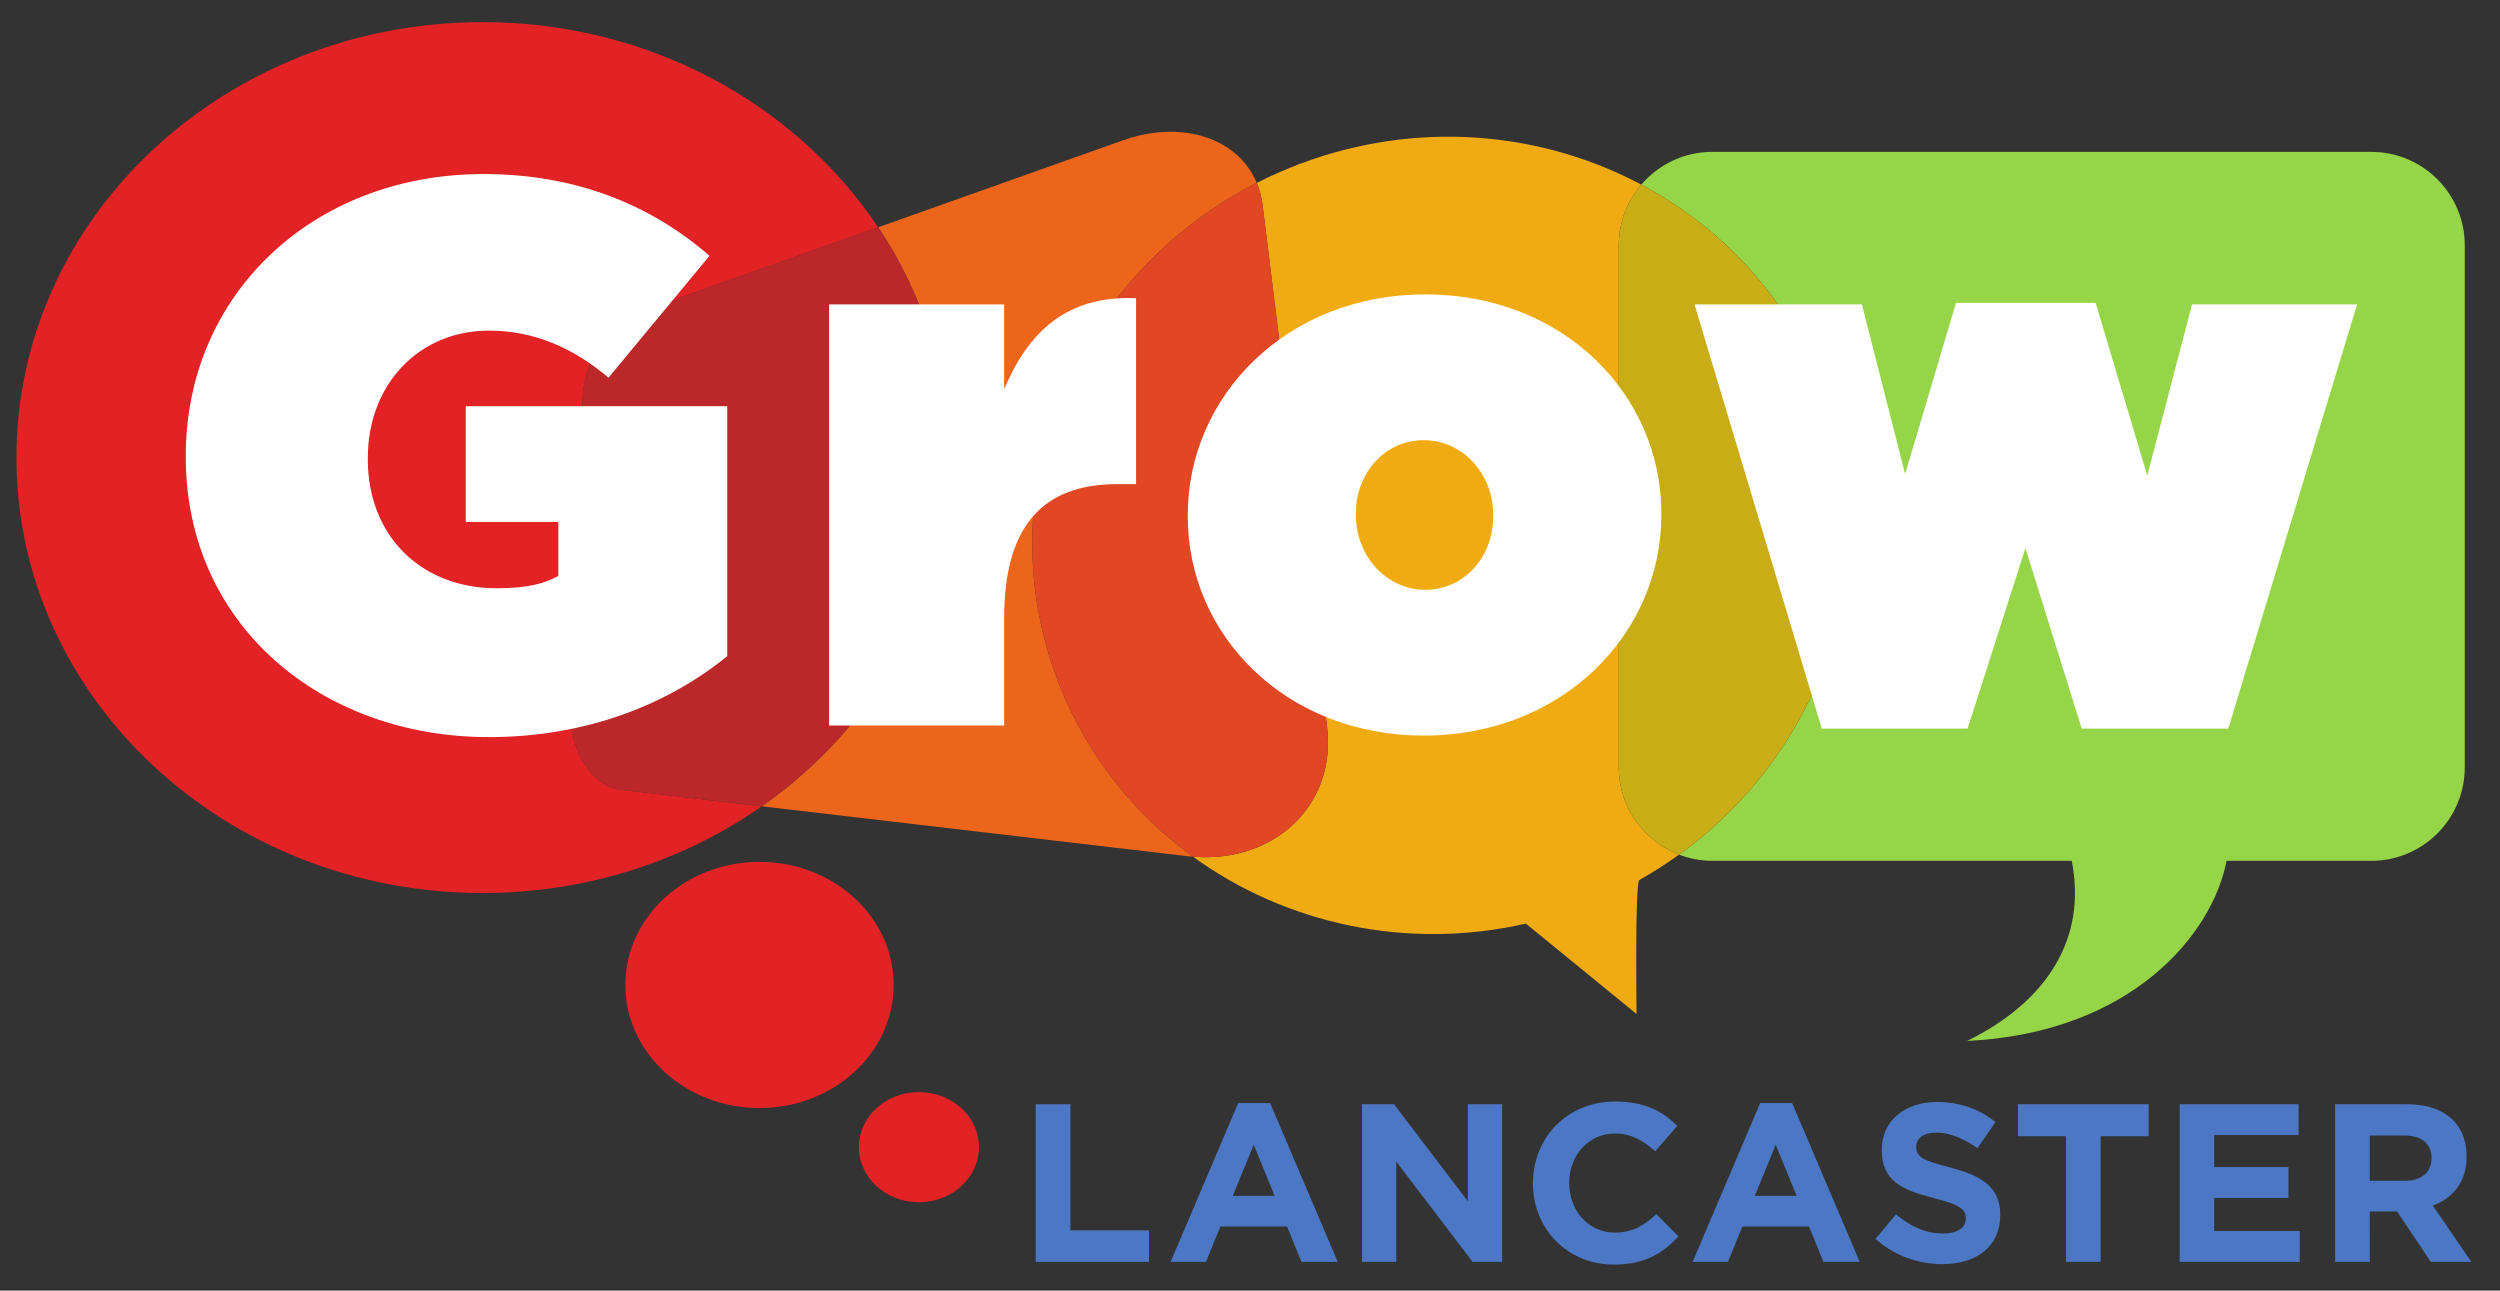
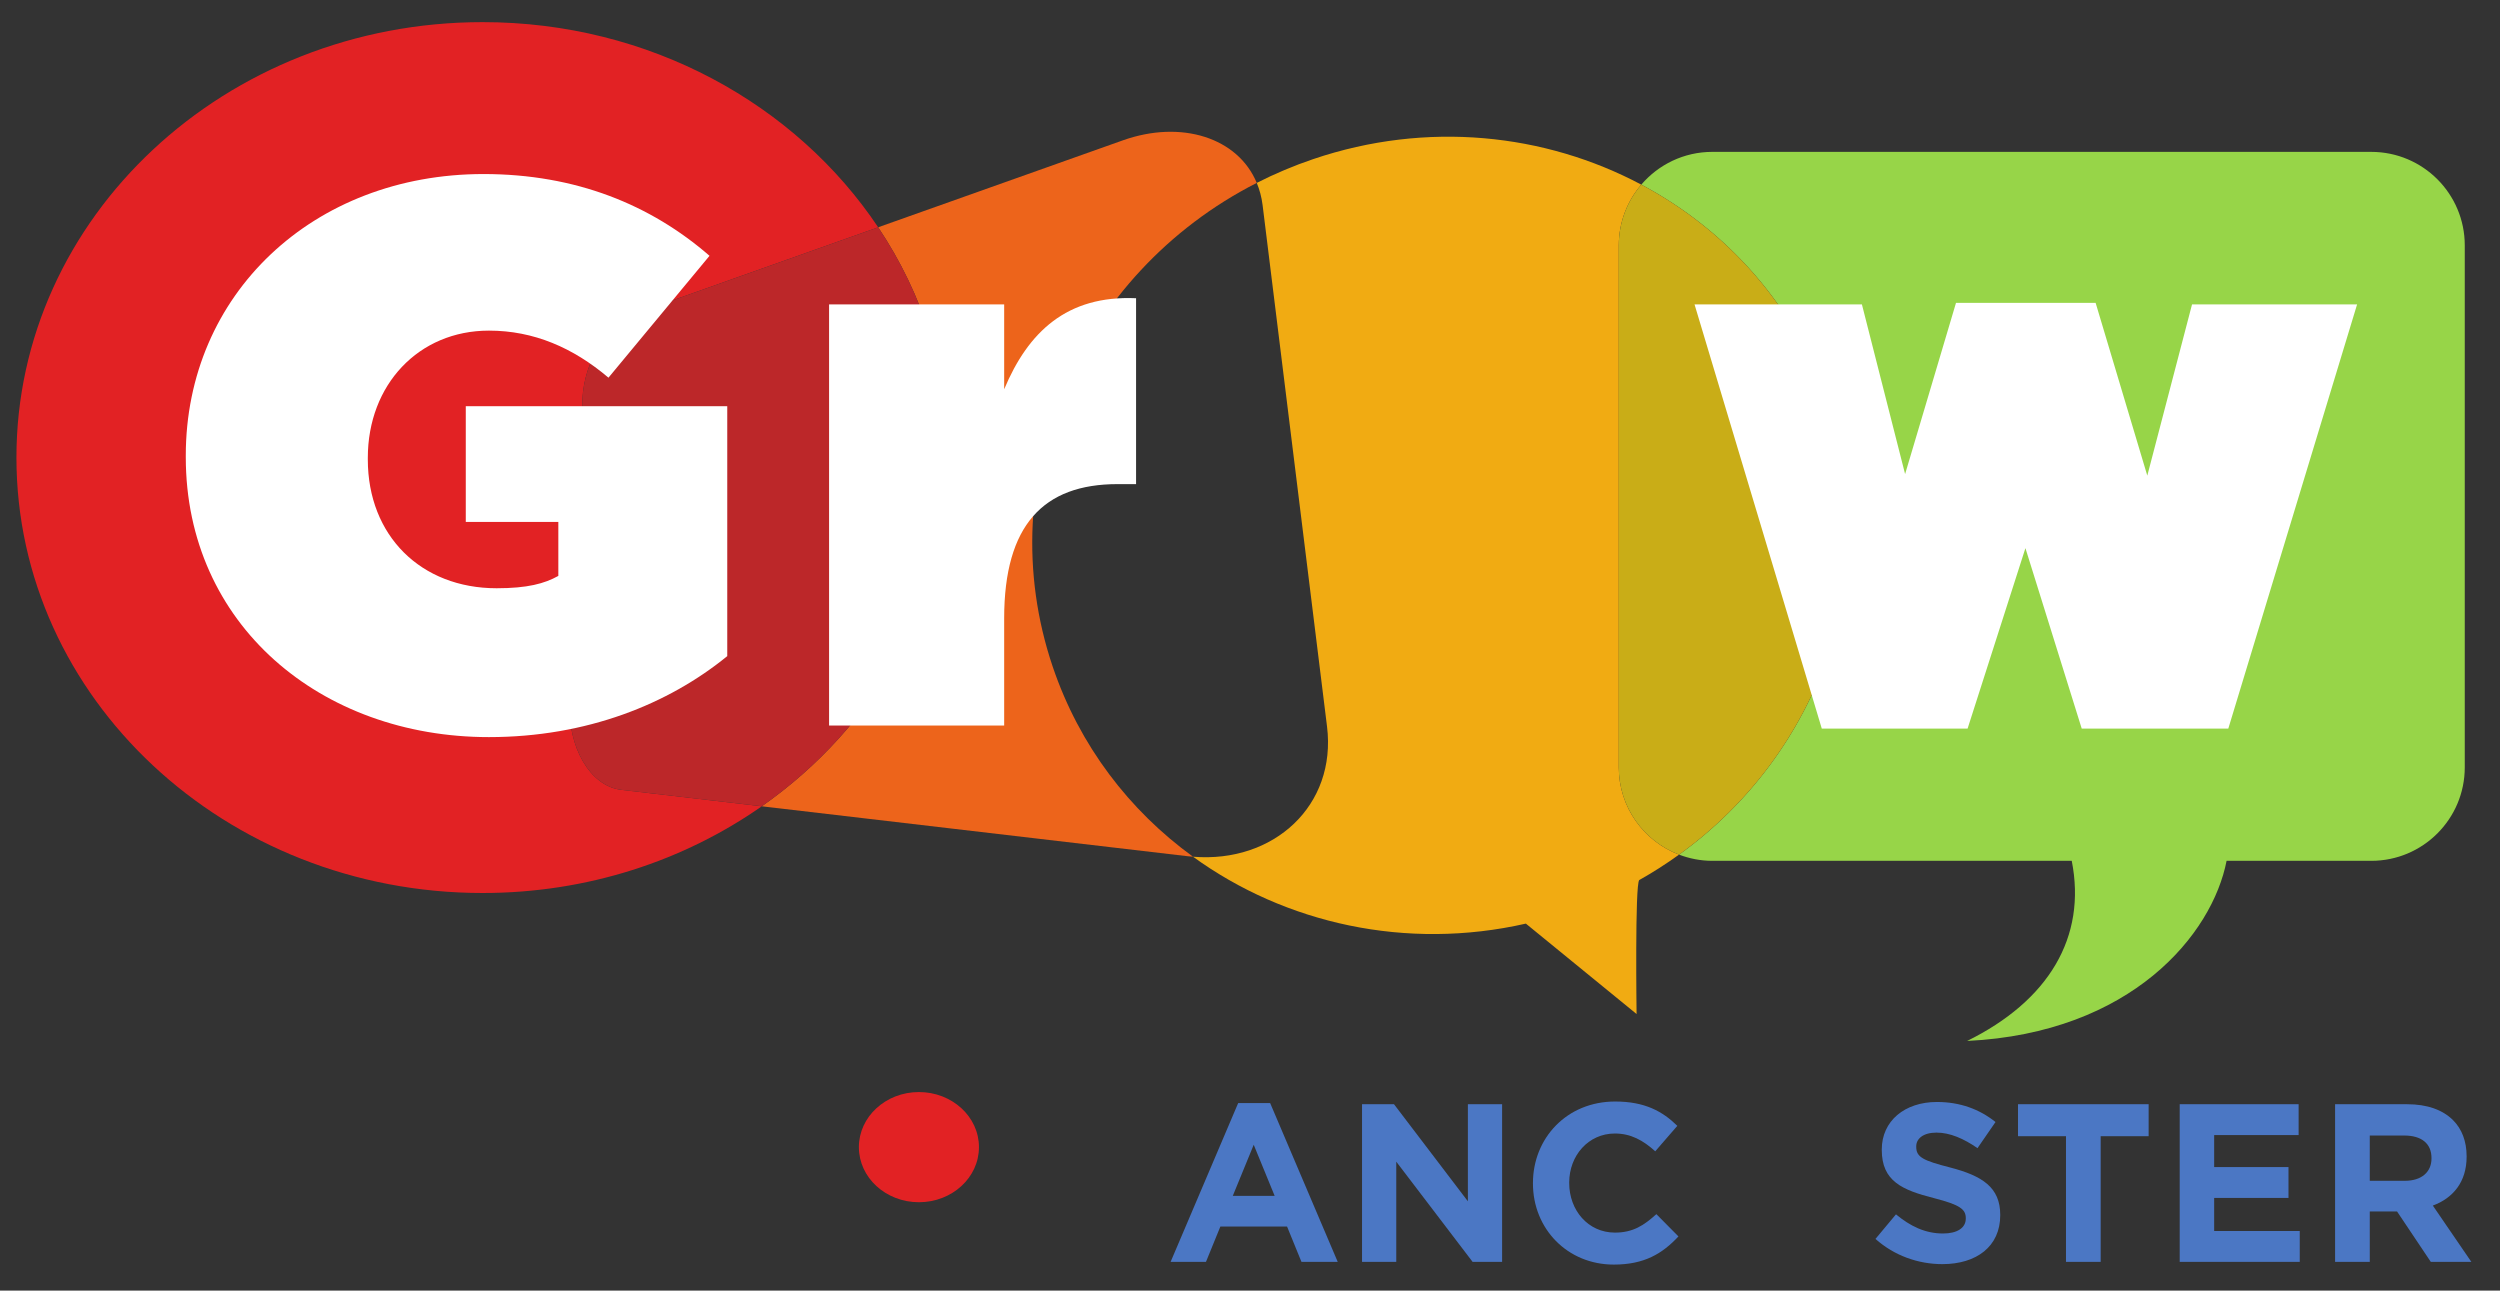
<svg xmlns="http://www.w3.org/2000/svg" xmlns:ns1="http://sodipodi.sourceforge.net/DTD/sodipodi-0.dtd" xmlns:ns2="http://www.inkscape.org/namespaces/inkscape" version="1.1" id="svg2" xml:space="preserve" width="480" height="247.8" viewBox="0 0 480 247.8" ns1:docname="SN_GrowLancaster_Logo_FullColor.eps">
  <rect x="0" y="0" width="480" height="247.8" fill="#333333" stroke="none" />
  <defs id="defs6" />
  <ns1:namedview id="namedview4" pagecolor="#ffffff" bordercolor="#666666" borderopacity="1.0" ns2:pageshadow="2" ns2:pageopacity="0.0" ns2:pagecheckerboard="0" />
  <g id="g8" ns2:groupmode="layer" ns2:label="ink_ext_XXXXXX" transform="matrix(1.333,0,0,-1.333,0,247.8)">
    <g id="g10" transform="scale(0.1)">
-       <path d="m 1093.94,617.57 c 106.73,0 193.24,-79.371 193.24,-177.3 0,-97.93 -86.51,-177.29 -193.24,-177.29 -106.706,0 -193.225,79.36 -193.225,177.29 0,97.929 86.519,177.3 193.225,177.3" style="fill:#e22224;fill-opacity:1;fill-rule:nonzero;stroke:none" id="path12" />
      <path d="m 1323.57,286.012 c 47.77,0 86.48,-35.524 86.48,-79.352 0,-43.832 -38.71,-79.34 -86.48,-79.34 -47.75,0 -86.48,35.508 -86.48,79.34 0,43.828 38.73,79.352 86.48,79.352" style="fill:#e22224;fill-opacity:1;fill-rule:nonzero;stroke:none" id="path14" />
      <path d="m 1516.27,898.758 c -91.93,271.802 38.19,566.612 293.91,696.772 -27.11,65.24 -108.78,91.16 -192.86,61.29 L 1264.88,1531.6 c 64.35,-96.24 101.65,-209.87 101.65,-331.69 0,-205.5 -105.81,-387.91 -269.32,-502.301 l 12.89,-1.507 600.54,-70.403 c 2.59,-0.301 5.15,-0.5 7.72,-0.711 -91.48,66.321 -163.54,159.793 -202.09,273.77" style="fill:#ed641b;fill-opacity:1;fill-rule:nonzero;stroke:none" id="path16" />
      <path d="m 3415.45,1640.21 h -949.12 c -40.95,0 -77.57,-18.33 -102.28,-47.18 123.5,-65.67 222.38,-175.25 270.04,-316.18 82,-242.43 -12.79,-502.991 -215.65,-648.87 14.9,-5.671 31,-8.921 47.89,-8.921 h 517.73 c 21.79,-110.071 -33.52,-201.719 -150.69,-259.438 237.14,11.57 353.24,153.809 373.71,259.438 h 208.35 c 74.41,0 134.72,60.312 134.72,134.711 v 48.941 637.459 65.33 c 0,74.4 -60.31,134.71 -134.7,134.71" style="fill:#97d548;fill-opacity:1;fill-rule:nonzero;stroke:none" id="path18" />
      <path d="m 894.766,721.328 c -44.911,5.274 -77.078,61.852 -74.375,125.551 l 18.523,436.981 c 2.309,54.45 35.738,109.1 76.742,123.67 l 349.224,124.07 c -118.6,177.4 -329.372,295.49 -569.771,295.49 -370.828,0 -671.441,-280.8 -671.441,-627.18 0,-346.379 300.613,-627.18 671.441,-627.18 150.817,0 290.016,46.461 402.101,124.879 l -101.933,11.95 -100.511,11.769" style="fill:#e22224;fill-opacity:1;fill-rule:nonzero;stroke:none" id="path20" />
      <path d="m 1366.53,1199.91 c 0,121.82 -37.3,235.45 -101.65,331.69 L 915.656,1407.53 c -41.004,-14.57 -74.433,-69.22 -76.742,-123.67 L 820.391,846.879 c -2.703,-63.699 29.464,-120.277 74.375,-125.551 l 100.511,-11.769 101.933,-11.95 C 1260.72,812 1366.53,994.41 1366.53,1199.91" style="fill:#bc2729;fill-opacity:1;fill-rule:nonzero;stroke:none" id="path22" />
      <path d="m 2331.62,753.77 v 751.73 c 0,33.45 12.26,63.98 32.43,87.53 -138.86,73.83 -308.84,92.14 -472.23,36.88 -28.45,-9.62 -55.68,-21.17 -81.64,-34.38 4.08,-9.82 6.99,-20.47 8.41,-32.01 L 1911.4,812.539 C 1925.45,698.84 1834.7,615.371 1718.36,624.988 1851.46,528.5 2025.7,489.512 2197.8,528.629 l 159.47,-130.231 c 0,0 -2.52,186.602 3.84,192.961 19.98,11.18 39.05,23.481 57.33,36.621 -50.72,19.329 -86.82,68.282 -86.82,125.79" style="fill:#f1ab12;fill-opacity:1;fill-rule:nonzero;stroke:none" id="path24" />
-       <path d="m 1911.4,812.539 -92.81,750.981 c -1.42,11.54 -4.33,22.19 -8.41,32.01 -255.72,-130.16 -385.84,-424.97 -293.91,-696.772 38.55,-113.977 110.61,-207.449 202.09,-273.77 116.34,-9.617 207.09,73.852 193.04,187.551" style="fill:#e14723;fill-opacity:1;fill-rule:nonzero;stroke:none" id="path26" />
      <path d="m 2634.09,1276.85 c -47.66,140.93 -146.54,250.51 -270.04,316.18 -20.17,-23.55 -32.43,-54.08 -32.43,-87.53 V 753.77 c 0,-57.508 36.1,-106.461 86.82,-125.79 202.86,145.879 297.65,406.44 215.65,648.87" style="fill:#c9ad17;fill-opacity:1;fill-rule:nonzero;stroke:none" id="path28" />
      <path d="m 267.598,1200.54 v 2.23 c 0,232.19 183.308,405.51 428.843,405.51 133.321,0 241.082,-44.44 325.519,-117.76 L 876.422,1314.97 c -51.109,43.33 -107.77,67.78 -172.203,67.78 -101.106,0 -174.43,-77.78 -174.43,-183.31 v -2.23 c 0,-109.99 76.66,-185.54 185.539,-185.54 44.438,0 68.883,6.67 88.875,17.78 v 77.77 H 670.891 v 166.65 H 1047.51 V 913.91 C 963.074,845.02 845.313,797.262 704.219,797.262 c -242.199,0 -436.621,162.191 -436.621,403.278" style="fill:#ffffff;fill-opacity:1;fill-rule:nonzero;stroke:none" id="path30" />
      <path d="m 1194.17,1420.52 h 252.2 v -122.21 c 34.44,82.21 89.99,135.54 189.98,131.1 v -267.75 h -26.67 c -106.65,0 -163.31,-58.88 -163.31,-193.316 V 813.922 h -252.2 v 606.598" style="fill:#ffffff;fill-opacity:1;fill-rule:nonzero;stroke:none" id="path32" />
-       <path d="m 2150.75,1114.99 v 2.23 c 0,59.99 -44.44,107.76 -99.99,107.76 -56.66,0 -97.77,-47.77 -97.77,-105.53 v -2.23 c 0,-59.99 44.44,-107.77 99.99,-107.77 56.66,0 97.77,47.78 97.77,105.54 z m -439.95,0 v 2.23 c 0,171.09 142.21,317.74 342.18,317.74 198.87,0 339.97,-144.43 339.97,-315.51 v -2.23 c 0,-171.095 -142.21,-317.751 -342.19,-317.751 -198.87,0 -339.96,144.441 -339.96,315.521" style="fill:#ffffff;fill-opacity:1;fill-rule:nonzero;stroke:none" id="path34" />
      <path d="m 2440.73,1420.52 h 241.09 l 62.21,-244.41 73.32,246.63 h 201.1 l 74.43,-248.86 64.44,246.64 h 237.75 L 3209.54,809.469 h -211.09 l -81.11,259.981 -83.32,-259.981 h -209.98 l -183.31,611.051" style="fill:#ffffff;fill-opacity:1;fill-rule:nonzero;stroke:none" id="path36" />
-       <path d="m 1491.82,268.48 h 49.95 V 86.82 h 113.22 V 41.398 H 1491.82 V 268.48" style="fill:#4b77c4;fill-opacity:1;fill-rule:nonzero;stroke:none" id="path38" />
      <path d="m 1835.98,136.449 -30.17,73.641 -30.18,-73.641 z m -52.56,133.653 h 46.06 l 97.33,-228.704 h -52.23 l -20.76,50.93 h -96.03 l -20.76,-50.93 h -50.93 l 97.32,228.704" style="fill:#4b77c4;fill-opacity:1;fill-rule:nonzero;stroke:none" id="path40" />
      <path d="m 1961.81,268.48 h 46.06 l 106.41,-139.82 v 139.82 h 49.3 V 41.398 h -42.49 L 2011.12,185.75 V 41.398 h -49.31 V 268.48" style="fill:#4b77c4;fill-opacity:1;fill-rule:nonzero;stroke:none" id="path42" />
      <path d="m 2208,154.289 v 0.652 c 0,64.547 48.65,117.438 118.4,117.438 42.82,0 68.45,-14.277 89.54,-35.039 l -31.8,-36.66 c -17.51,15.89 -35.35,25.629 -58.07,25.629 -38.28,0 -65.85,-31.797 -65.85,-70.719 v -0.649 c 0,-38.929 26.93,-71.371 65.85,-71.371 25.96,0 41.85,10.379 59.69,26.602 l 31.8,-32.113 C 2394.2,53.078 2368.25,37.5 2324.45,37.5 2257.63,37.5 2208,89.078 2208,154.289" style="fill:#4b77c4;fill-opacity:1;fill-rule:nonzero;stroke:none" id="path44" />
-       <path d="m 2587.83,136.449 -30.16,73.641 -30.17,-73.641 z m -52.55,133.653 h 46.07 l 97.32,-228.704 h -52.23 l -20.77,50.93 h -96.01 L 2488.9,41.398 h -50.94 l 97.32,228.704" style="fill:#4b77c4;fill-opacity:1;fill-rule:nonzero;stroke:none" id="path46" />
      <path d="m 2701.35,74.481 29.52,35.371 c 20.44,-16.872 41.84,-27.571 67.8,-27.571 20.43,0 32.77,8.098 32.77,21.399 v 0.648 c 0,12.652 -7.8,19.141 -45.75,28.883 -45.74,11.68 -75.26,24.32 -75.26,69.418 v 0.641 c 0,41.21 33.09,68.449 79.48,68.449 33.09,0 61.31,-10.379 84.34,-28.867 l -25.95,-37.633 c -20.12,13.953 -39.9,22.39 -59.04,22.39 -19.14,0 -29.2,-8.757 -29.2,-19.8 v -0.637 c 0,-14.922 9.73,-19.793 48.98,-29.844 46.08,-12.008 72.02,-28.558 72.02,-68.129 v -0.648 c 0,-45.09 -34.38,-70.391 -83.36,-70.391 -34.39,0 -69.11,12 -96.35,36.32" style="fill:#4b77c4;fill-opacity:1;fill-rule:nonzero;stroke:none" id="path48" />
      <path d="m 2975.76,222.41 h -69.1 v 46.07 h 188.15 v -46.07 h -69.09 V 41.398 h -49.96 V 222.41" style="fill:#4b77c4;fill-opacity:1;fill-rule:nonzero;stroke:none" id="path50" />
      <path d="m 3139.56,268.48 h 171.29 V 224.039 H 3189.2 v -46.07 h 107.05 V 133.531 H 3189.2 V 85.84 h 123.27 V 41.398 H 3139.56 V 268.48" style="fill:#4b77c4;fill-opacity:1;fill-rule:nonzero;stroke:none" id="path52" />
      <path d="m 3463.94,158.191 c 24.33,0 38.28,12.969 38.28,32.11 v 0.648 c 0,21.41 -14.93,32.442 -39.25,32.442 h -49.64 v -65.2 z M 3363.37,268.48 h 103.81 c 28.87,0 51.26,-8.109 66.18,-23.031 12.66,-12.648 19.46,-30.5 19.46,-51.898 v -0.66 c 0,-36.661 -19.78,-59.68 -48.66,-70.391 l 55.48,-81.102 h -58.4 l -48.65,72.661 h -39.26 V 41.398 h -49.96 V 268.48" style="fill:#4b77c4;fill-opacity:1;fill-rule:nonzero;stroke:none" id="path54" />
    </g>
  </g>
</svg>